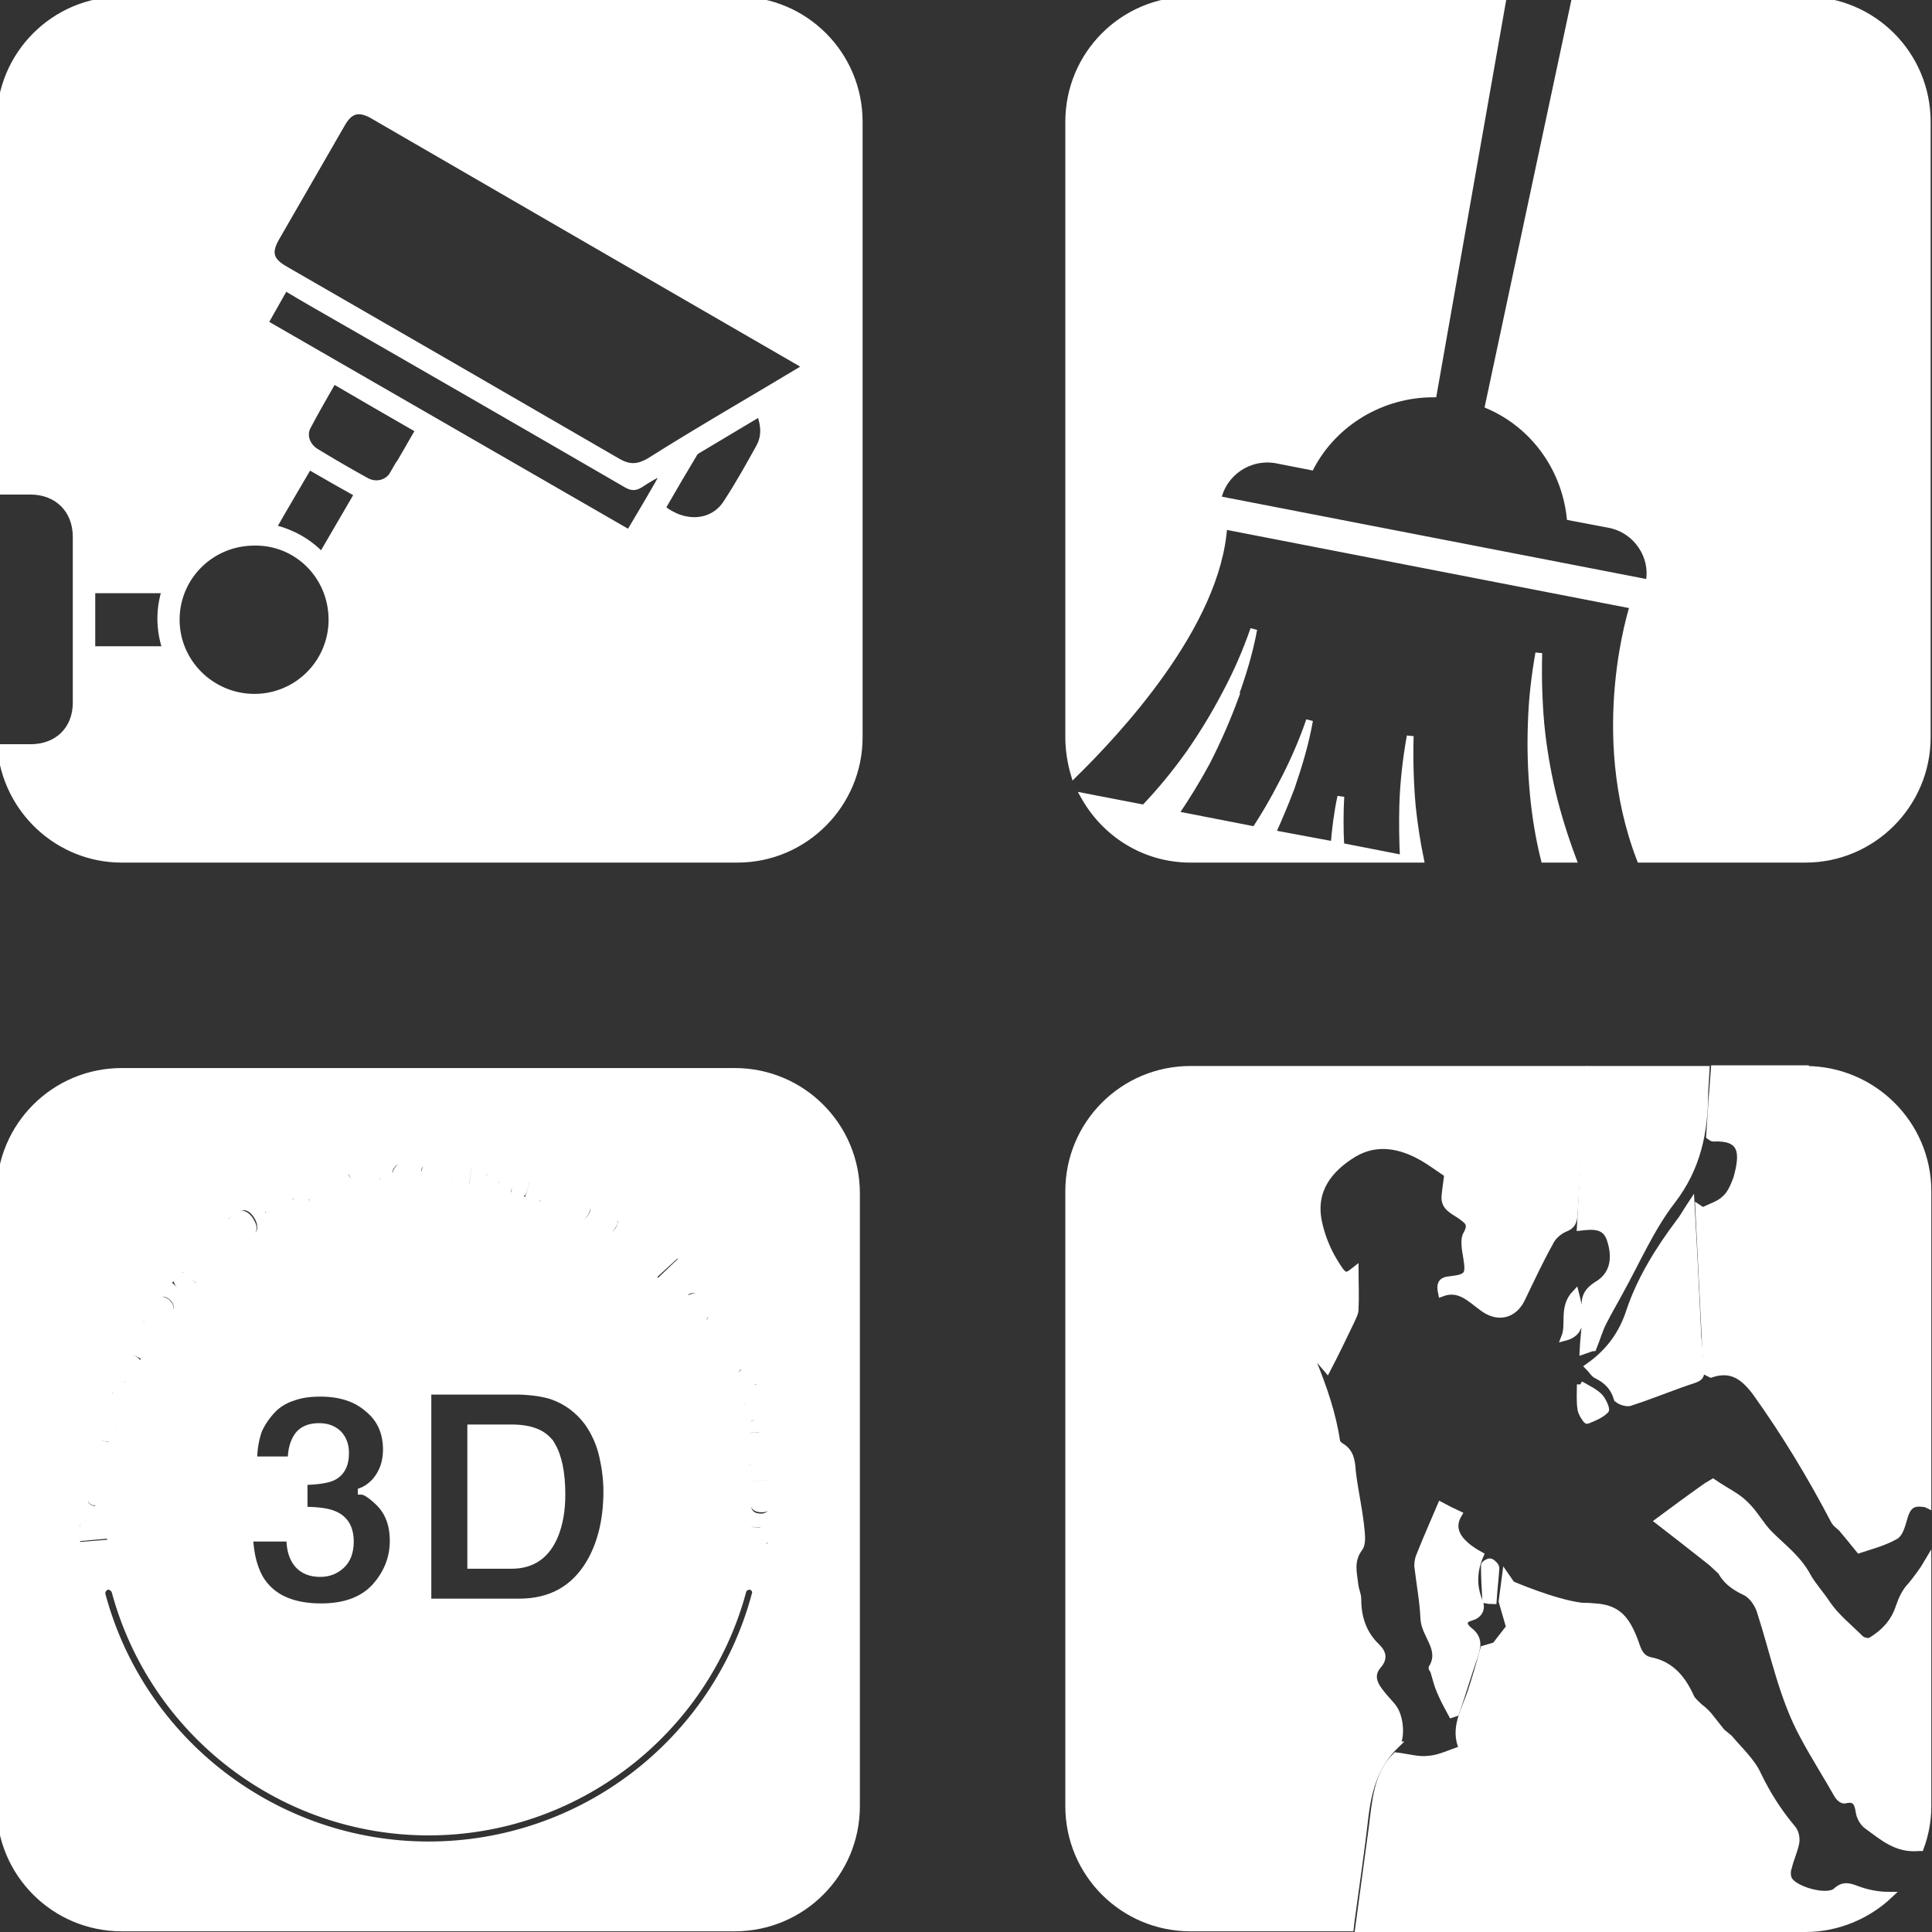
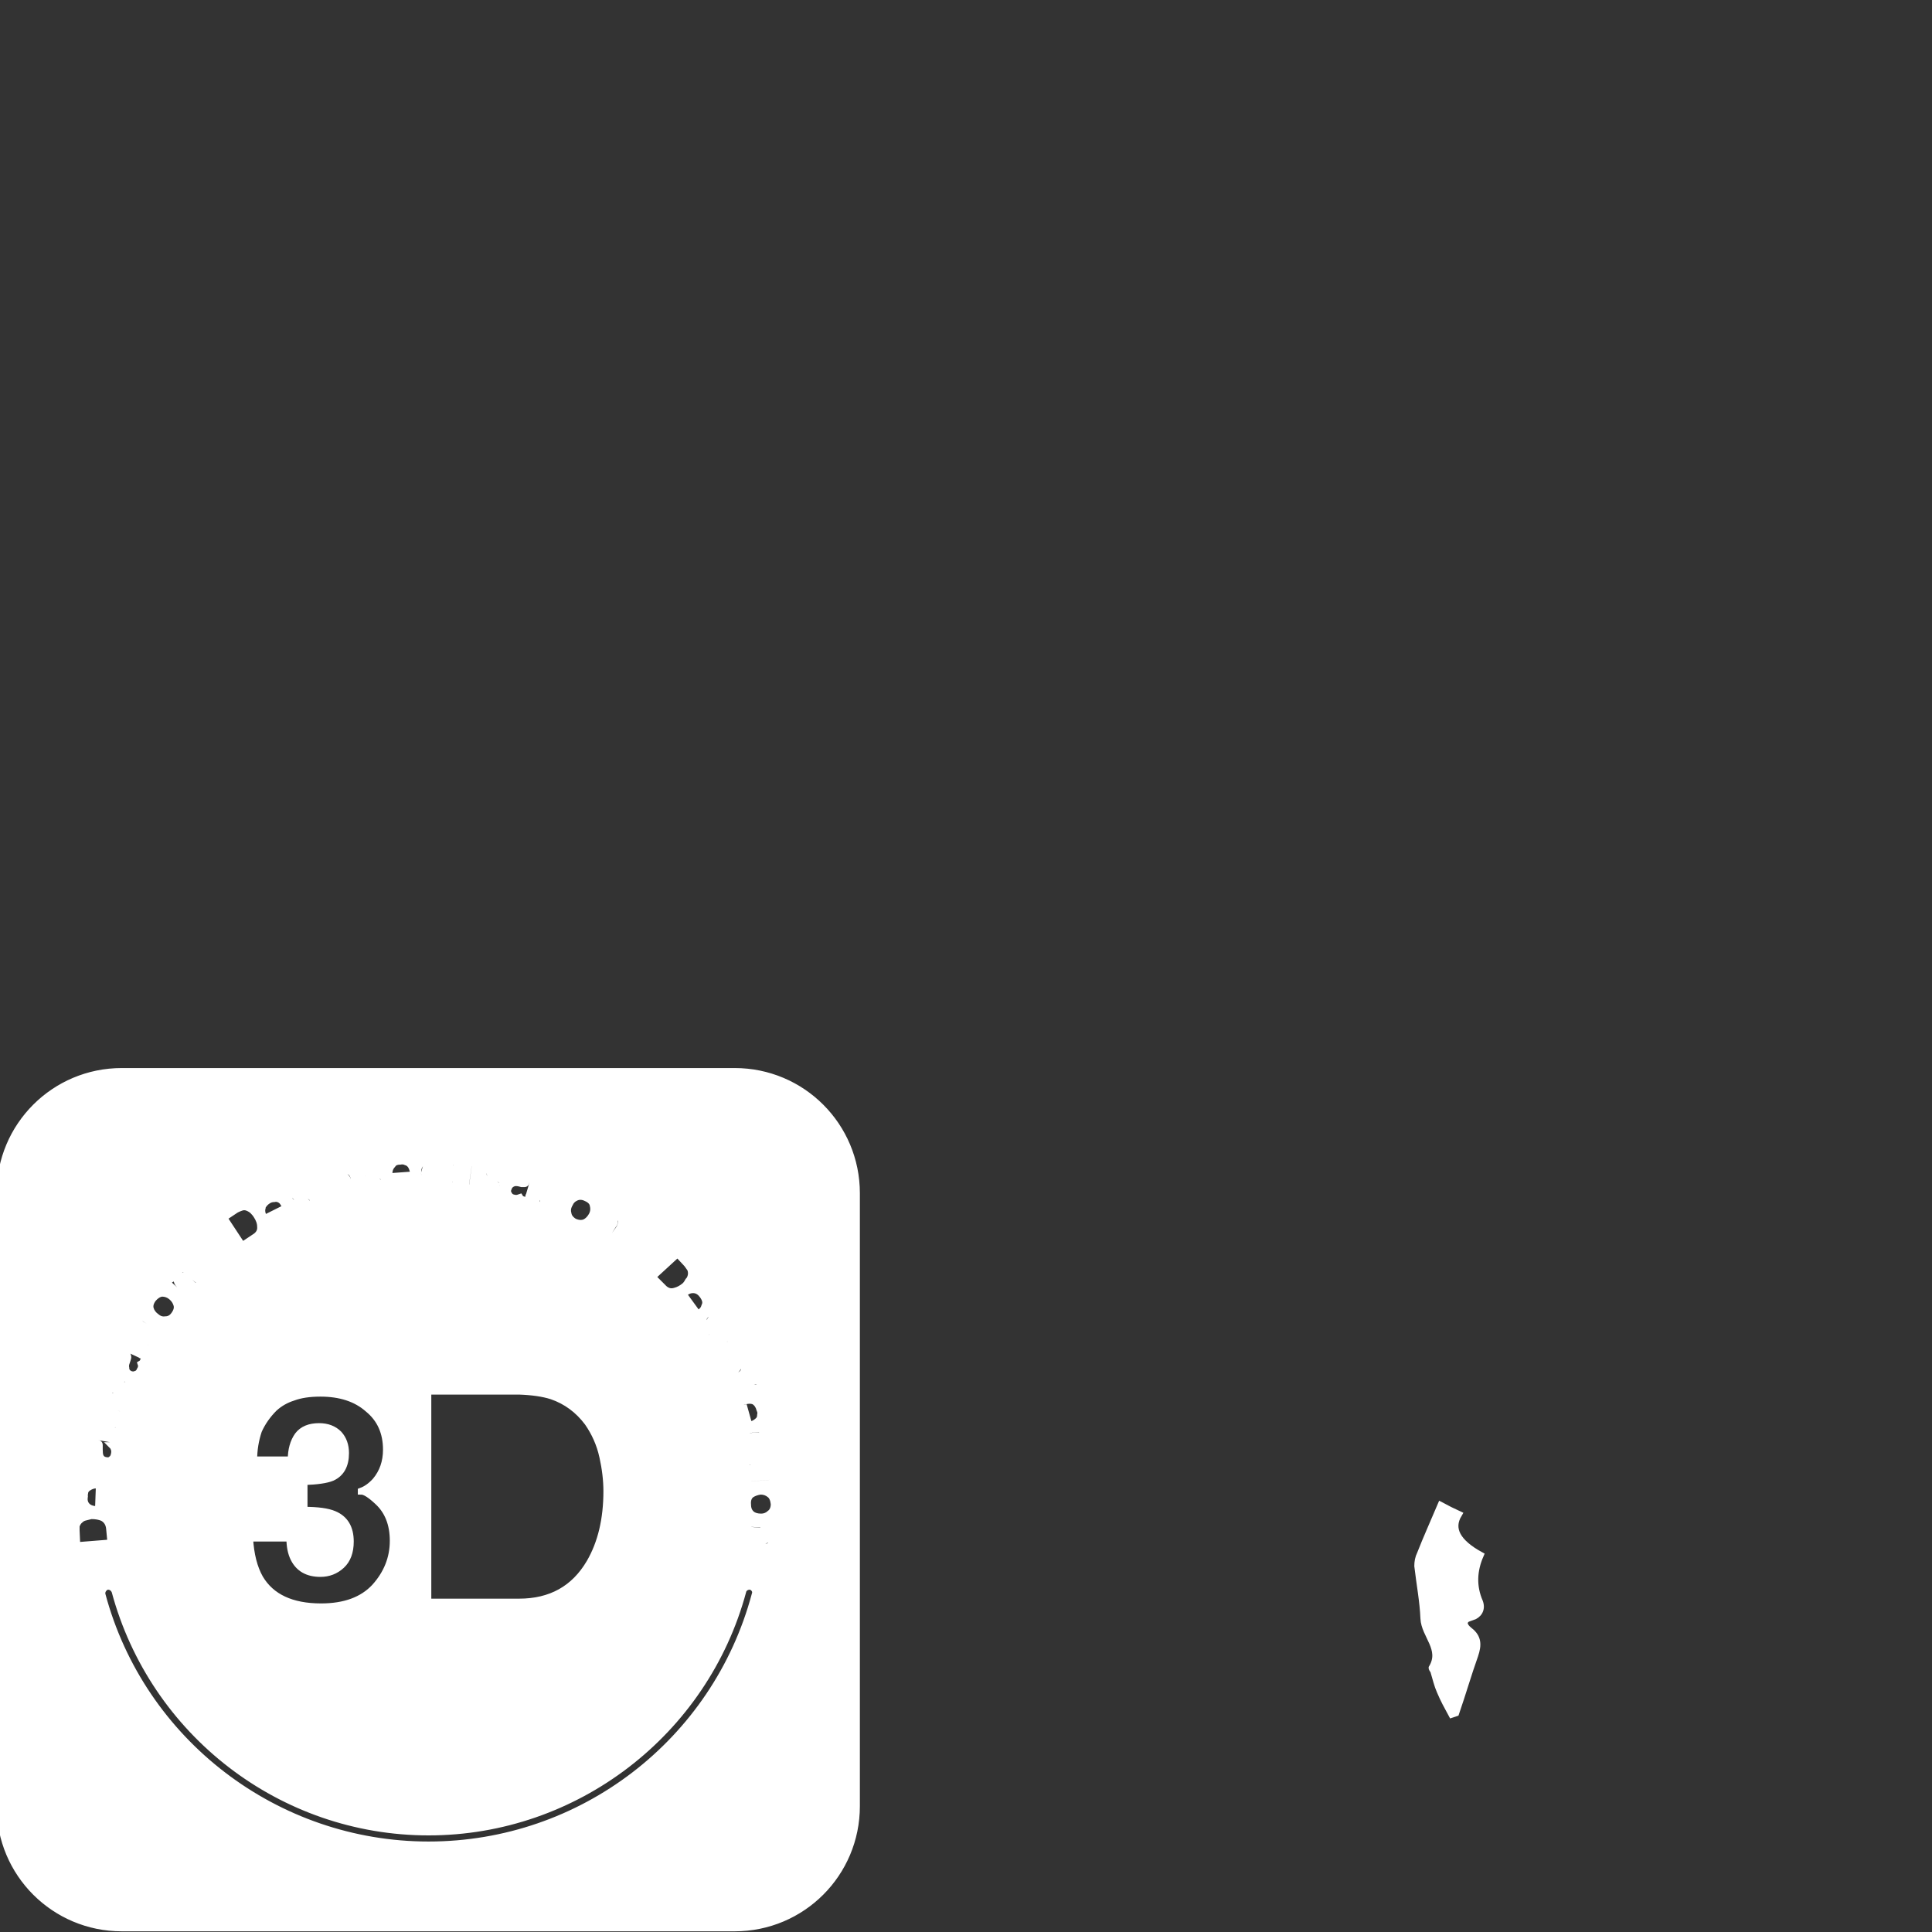
<svg xmlns="http://www.w3.org/2000/svg" fill="#fff" stroke="#fff" version="1.2" viewBox="0 0 284 284">
  <rect x="0" y="0" width="284" height="284" fill="#333333" stroke="none" />
-   <path fill-rule="evenodd" d="M126.3 17.9v90.5c0 9.8-8 17.9-17.9 17.9H17.9c-9.3 0-17-7.2-17.8-16.4h4.4c4 0 6.7-2.7 6.7-6.6V78.9c0-4-2.8-6.7-6.7-6.7H0V17.9C0 8 8 0 17.9 0h90.5c9.9 0 17.9 8 17.9 17.9zM24.4 95.5c-1-3-1-5.9-.1-8.8H13.5v8.8zm24.4-4.4c0-6.4-5.1-11.5-11.4-11.4-6.4 0-11.5 5.1-11.5 11.4 0 6.3 5.2 11.4 11.5 11.4s11.4-5.1 11.4-11.4zm-1.4-9.4zm-.1 0c1.8-3.1 3.5-6 5.3-9.1-2.5-1.4-4.8-2.7-7.2-4.1-1.8 3.1-3.6 6.1-5.3 9.1 2.8.7 5.2 2 7.2 4.1zm45.2-3.3c1.9-3.2 3.7-6.2 5.4-9.3-1.4.6-2.6 1.3-3.8 2.1-.8.5-1.3.4-2 0Q69 57.8 45.8 44.5q-1.9-1.1-3.9-2.3c-1 1.8-2 3.5-3 5.3 17.9 10.3 35.7 20.6 53.6 30.9zm-34.7-8.7c1.3-2.1 2.5-4.3 3.8-6.5-4.2-2.4-8.3-4.8-12.6-7.3-1.3 2.3-2.6 4.5-3.8 6.8-.7 1.3-.1 2.9 1.2 3.7q3.6 2.2 7.4 4.3c1.4.8 3.2.4 4-1zm53.9-9c-3.2 1.9-6.2 3.7-9.2 5.5-.2.1-.4.3-.5.5q-2.4 4-4.7 8c3.3 2.7 7.6 2.4 9.6-.9 1.7-2.6 3.2-5.3 4.7-8 .9-1.6.8-3.3.1-5.1zm6.9-6.8c-.4-.2-.7-.4-1-.6Q86.1 35.1 54.7 16.9c-2-1.1-3.3-.7-4.4 1.2l-9.8 17c-1.1 2-.8 3.2 1.2 4.4C58 48.9 74.3 58.3 90.5 67.7c1.8 1.1 3.1 1.2 5 .1 7.6-4.8 15.3-9.2 23.1-13.9zm63 48.5q-1.8 4.9-4.2 9.6c-1.4 2.6-3 5.2-4.7 7.7l11.8 2.3q2.1-3.2 3.9-6.7c1.6-3 3-6.2 4.1-9.4-.6 3.4-1.6 6.7-2.7 9.9q-1.3 3.4-2.8 6.7l9.1 1.7c.2-2.4.5-4.8 1-7.1q-.2 3.6 0 7.3l9.2 1.8q-.2-3.9-.1-7.8c.1-3.4.5-6.9 1.1-10.2-.1 3.4 0 6.9.3 10.3q.4 3.9 1.2 7.8H175c-6.7 0-12.5-3.7-15.6-9.2l8.8 1.7c2.4-2.5 4.6-5.2 6.6-8q3-4.3 5.4-8.9c1.6-3 3-6.2 4.1-9.4-.6 3.3-1.6 6.6-2.8 9.9z" />
-   <path d="M265.4 0h-33.9l-12.7 59.6c6.7 2.9 11.2 9.2 12 16.4l5.8 1.1c4 .8 6.6 4.7 5.8 8.6L179 73.4c.8-3.9 4.6-6.5 8.6-5.8l5.1 1c3.5-6.6 10.5-10.7 18-10.7L220.9 0H175c-9.9 0-17.9 8-17.9 17.9v90.5c0 1.8.3 3.7.8 5.4 6.2-6.1 21.1-21.9 22-36.5L240.1 89s-6.2 18.6 1 37.3h24.3c9.9 0 17.9-8.1 17.9-17.9V17.9c0-9.9-8-17.9-17.9-17.9z" />
-   <path d="M225.1 106.3q-.2 5.2.3 10.5c.3 3.1.8 6.3 1.6 9.5h4.2c-1.2-3.2-2.2-6.4-3-9.7q-1.2-5.1-1.7-10.2c-.3-3.5-.4-6.9-.3-10.4-.6 3.4-1 6.8-1.1 10.3zm12.6 99.2c.1.4 1.3.8 1.8.7 2.5-.8 5-1.8 7.5-2.7 3.5-1.3 3.2-.4 2.8-4.5 0-.8-.1-1.5-.2-2.3-.3-6.4-.6-12.7-1-19.7-.8 1.2-1.2 2-1.7 2.6-3 4-5.7 8.3-7.3 13-1.1 3.5-3.1 6.2-6.1 8.3.5.5.8 1.1 1.3 1.3 1.4.7 2.4 1.7 2.9 3.3zm41.5 30.6c-.7 2.3-2.2 3.9-4.2 5.1-.3.2-1.2 0-1.5-.3-1.7-1.7-3.6-3.2-4.9-5.1-.9-1.4-2.2-2.8-2.9-4.1-1.4-2.6-3.6-4.2-5.6-6.2-1.3-1.3-2.2-3.1-3.6-4.4-1.2-1.2-2.8-1.9-4.7-3.2l-1 .6c-2.4 1.7-4.7 3.4-7 5.1 2.6 2 5 3.9 7.8 6.1l1.4 1.3c.7 1.3 1.8 2.2 3.5 3 1.1.5 2 1.9 2.3 3 2 6.2 3.2 12.5 6.3 18.2 1.6 3 3.4 5.8 5.1 8.8.2.3.7.7 1 .6 1.6-.4 1.9.5 2.1 1.8.1.7.6 1.6 1.2 2 2.2 1.6 4.3 3.5 7.5 3.2h.3c.7-1.9 1.1-3.9 1.1-6.1v-35.9c-.7 1.2-1.6 2.4-2.5 3.5-.8.8-1.3 1.9-1.7 3z" />
-   <path fill-rule="evenodd" d="M265.4 157.2c9.9 0 18 8 18 17.9v46.1q-.4-.2-.9-.2c-1.6-.2-2.2.7-2.6 2.1-.3 1-.6 2.3-1.3 2.7-1.8 1-3.8 1.5-5.3 2-.9-1.1-1.6-2-2.3-2.8-.4-.6-1.1-.9-1.4-1.5-3.4-6.5-7.2-12.8-11.5-18.8-1.8-2.4-3.6-3.7-6.6-2.7l-.6-.3c-.4-8-.8-16.1-1.2-24.1l.6.4c1.1-.6 2.4-.9 3.3-1.8.8-.7 1.3-1.9 1.7-3 1.1-3.9.8-6.1-3.5-5.9-.1 0-.2-.1-.5-.3q.3-4.9.7-9.9h13.4zm-33.1 46.3c1.2.7 2.1 1.1 2.8 1.8.5.5 1.1 1.9.9 2-.7.7-1.7 1.1-2.7 1.5-.1 0-.8-1-.9-1.6-.2-1.2-.1-2.3-.1-3.7zm18.5-46.3zm0 0-.2 3.4c0 5.8-1.1 11.1-4.8 15.9-3.1 4-5.2 8.9-7.7 13.4-.8 1.5-1.7 3-2.5 4.6-.5 1-.8 2.1-1.4 3.6-.2 0-.9.3-1.5.5.1-2.3.5-4.4.3-6.5-.1-1.6.5-2.4 1.7-3.2 2.3-1.3 3-3.7 2-6.7-.7-2.2-2.6-2-4.4-1.8.4-7.8.9-15.5 1.4-23.2zM230 196.6c.8-2-.4-4.4 1.6-6.5 1.1 4.2.7 5.9-1.6 6.5zm39.9 81.4c1.1-1 1.9-.7 3-.3q2.4.9 4.8.9c-3.2 3-7.6 4.9-12.3 4.9h-65.7l2-14.8c.5-3.9.7-7.9 3.5-10.6 1.8.2 3.3.7 4.8.5 1.6-.1 3.1-.9 5-1.5-1.4-3 .3-5.6 1.2-8.3.7-2.1 1.3-4.2 1.9-6.4l1.7-.5 2.1-2.7-1.1-3.8.5-3.8.9 1.3s6.2 2.7 10.3 3.2q1.1 0 2 .1c3.2.2 4.6 1.7 5.9 5.3.4 1.2.8 2.3 2.2 2.6 3.1.6 4.8 2.8 6 5.5.3.5.8.9 1.2 1.3q.8.6 1.4 1.3l1.9 2.4 1.1.9c1.5 1.8 3.3 3.4 4.2 5.4 1.4 2.9 3 5.4 5 7.8.5.5.7 1.4.6 2.1-.2 1.2-.8 2.4-1.1 3.7-.2.5-.2 1.2 0 1.7.7 1.6 5.7 3 7 1.8z" />
  <path d="M216.4 237.7c.9-.3 1.5-1.1 1.1-2.2-1-2.3-.9-4.6.1-6.9q-5.1-2.8-3.2-6-1.3-.6-2.6-1.3c-1.1 2.6-2.1 4.8-3 7.1-.3.6-.4 1.2-.4 1.8.3 2.6.8 5.2.9 7.7.1 2.5 2.9 4.5 1.2 7.3 0 .1.3.4.3.6.3 1 .5 1.9.9 2.8.5 1.2 1.1 2.3 1.7 3.4l.6-.2c1-2.9 1.8-5.7 2.8-8.5.5-1.5.5-2.6-.8-3.6-1-.8-1.1-1.6.4-2.1z" />
-   <path fill-rule="evenodd" d="M205.2 256.5c-2.9 2.8-4 6.3-4.5 10.2-.6 5.3-1.4 10.6-2.1 15.8l-.1.9H175c-9.9 0-17.9-8-17.9-17.9v-90.4c0-9.9 8-17.9 17.9-17.9h57.8l-1.4 21.4c-.1 1-.3 1.6-1.4 2-.9.4-1.8 1.2-2.2 2.1-1.5 2.7-2.8 5.5-4.1 8.2-1.2 2.5-3.6 3-5.8 1.3-1.8-1.3-3.4-3.1-6-2.1-.3-1.4 0-1.9 1.3-2 2.6-.3 2.8-.7 2.4-3.2-.2-1.2-.5-2.7 0-3.5.9-1.6 0-2-.9-2.7-1-.7-2.4-1.2-2.3-2.8.1-1.2.3-2.3.4-3.3-1.2-.8-2.4-1.7-3.6-2.4-3.3-1.9-6.8-2.6-10.2-.6-3.6 2.2-6.1 5.3-5.2 9.9.4 2 1.2 4.1 2.3 5.9 1.5 2.5 1.7 2.4 3.1 1.3 0 1.7.1 3.8 0 5.8 0 .5-.3 1-.5 1.5-1.2 2.5-2.4 5-3.6 7.3l-1.8-2.1c-.2.8-.3 1-.2 1.2 1.5 3.7 2.8 7.5 3.4 11.5 0 .2.3.5.6.7 1.4.8 1.6 2.1 1.7 3.7.3 2.6.9 5.2 1.2 7.8.1 1.2.4 2.7-.2 3.5-1.4 1.9-.8 3.7-.6 5.6.1.6.4 1.2.4 1.9 0 2.7.8 5.1 2.8 7 1 1 1 1.8.1 2.8-1.2 1.5-.4 2.9.6 4.1.6.8 1.4 1.5 1.9 2.3.9 1.5 1 4.4.2 5.2zm13-26.4c0-.2.7-.6.9-.5.3.1.8.6.8.9-.1 1.6-.3 3.2-.4 4.8q-.6 0-1.1-.1c-.1-1.7-.2-3.4-.2-5.1zM35.9 182l-1.7-2.7.7-.6q.6-.4 1.1-.1.4.2.8.8.3.5.4.9.1.7-.5 1.1l-.8.6zm23.7-10.2q.2.2.3.5l-1.7.2q.1-.4.3-.6.1-.3.5-.3.3 0 .6.2zm-44.1 40.6q.4.1.6.4.1.3 0 .6 0 .2-.1.3-.2.1-.4.1-.3-.1-.4-.3v-1q0-.1-.1-.2l.4.1zm7.9-19.6q-.4-.3-.5-.7-.1-.3.1-.7.3-.3.7-.3.3 0 .8.3.4.4.5.7.1.4-.1.7-.3.4-.7.4-.3 0-.8-.4zm-3.9 8.3q-.3-.1-.3-.3 0-.2.1-.5v-.2q.1-.2.1-.3v-.2l.3.2q.4.2.5.5 0 .3-.1.6-.1.2-.3.3-.1.1-.4 0zm20-23q-.1-.3 0-.6t.4-.4q.3-.2.6-.1.3 0 .5.4l-1.5.7zm63.5 13.4q-.1.3-.3.5l-1-1.3q.3-.1.6-.1t.5.3q.2.3.2.6zm8.1 16.4q-.2.3-.5.4l-.5-1.6q.4 0 .6.1.3.1.4.5.1.3 0 .6zm-11.8-19.1q-.7.3-1.3-.2l-.6-.7 2.3-2.2.7.7q.5.5.4.9-.2.5-.7 1-.4.4-.8.5zm-14.9-10.5q-.1-.4.1-.9.3-.5.6-.6.4-.2.7 0 .4.2.5.6 0 .3-.2.8-.3.5-.6.7-.3.1-.7-.1-.4-.2-.4-.5zm-8.4-2.8q-.2 0-.3-.2-.1-.1 0-.4 0-.2.3-.3h1.1l-.1.3q-.1.5-.4.6-.3.1-.6 0zm5.1 36.9q1.5 2.5 1.5 7.3 0 3.4-1 5.9-1.8 4.5-6.4 4.5h-6v-20.2h6q4.4 0 5.9 2.5zm-67.2 8.4q-.3 0-.5-.3-.2-.2-.2-.5 0-.4.2-.6.2-.2.6-.2l-.1 1.6zm98.9-.5q.3.2.3.6 0 .5-.3.7-.3.2-.8.2-.6 0-.9-.2-.3-.2-.3-.6 0-.5.3-.7.3-.2.8-.2.6 0 .9.2zm-98.2 3.5q.8.3.8 1l.1.9-3.3.3v-1q-.1-.7.3-1 .4-.2 1.2-.3.5 0 .9.1z" />
  <path fill-rule="evenodd" d="M125.9 175.4v90.1c0 9.9-8 17.9-17.9 17.9H17.9c-9.9 0-17.9-8-17.9-17.9v-90.1c0-9.9 8-17.9 17.9-17.9H108c9.9 0 17.9 8 17.9 17.9zm-12.7 39v-.5l-.7.1.1.5-2.3.3q-.3 0-.5.2-.2.3-.1.9l.1.5.7-.1v-.2q-.1-.3 0-.3 0-.1.2-.1l2-.3v.6l.7-.1-.1-.6 1.1-.1-.2-.9-1 .1zm.3 2.6-3.6.3.1 1 3.6-.3zm-.7-5.6q-.1-.8-.7-1.1-.6-.4-1.6-.2-.8.2-1.2.7-.5.5-.3 1.4.2.9.9 1.2.4.2.9.1l-.2-.9q-.3 0-.5-.1t-.3-.5q-.1-.4.3-.7l.6-.2q.5-.1.7 0 .5 0 .6.5.1.4-.1.6-.1.1-.3.2l.2.9q.7-.2.9-.7.2-.5.1-1.2zm-4-3.3q-.1-.3 0-.5.1-.5.6-.6l.7 2.5q.5-.1.7-.2.4-.2.7-.5.3-.3.3-.8.1-.4-.1-.8-.2-.8-.8-1.2-.6-.3-1.6 0-.9.3-1.2.9-.3.7-.1 1.4.3.8.9 1.2.4.2.8.1l-.3-.9q-.2-.1-.3-.2-.2-.1-.3-.4zm.7-5.2.1.5-2.7 1.1.3.9 2.8-1.1.2.6.6-.2-.2-.6q.2-.1.3-.1h.2q.1 0 .2.2 0 .2.1.3l.7-.3q-.1-.1-.1-.2v-.2q-.3-.7-.7-.8-.3-.1-.8.1l-.2.1-.2-.5zm-.2-2.4q-.2-.4-.5-.6-.2-.1-.5-.2l.5-.2-.4-.8-3.3 1.5.4.9 1.8-.8q.3-.2.5-.2.5 0 .7.4.1.4-.1.6-.1.2-.3.3l-2.1.9.4.9 2.3-1q.6-.3.7-.8.1-.4-.1-.9zm-1.7-4.2.5.9.7-.5-.4-.8zm-.4.2-3.2 1.8.4.8 3.3-1.7zm-1.5-2.6q-.4-.6-.9-.8-.5-.1-1 .1-.3.3-.4.6 0 .4.2 1 .3.8.3 1 0 .1-.2.2-.1.1-.3 0l-.3-.3q-.2-.4-.2-.7l.3-.3-.5-.8q-.5.3-.6.8-.1.6.4 1.3.4.7.9.9.6.1 1-.2.4-.2.4-.6.1-.3-.1-.9-.3-.8-.3-1 0-.2.1-.2.1-.1.3-.1.1.1.3.4.2.3.1.5 0 .2-.2.3l.6.8q.5-.4.5-.9t-.4-1.1zm-2.5-4.2.5.5 1.4.2-.7-.8zm-1.1-.1q-.8-.1-1.5.5-.8.6-.8 1.4 0 .7.4 1.3.6.7 1.3.7.4.1.7-.1l-.6-.8q-.2.1-.3 0-.3 0-.5-.3-.1-.2-.2-.5 0-.4.4-.8l1.6 2.2q.4-.3.6-.5.3-.3.4-.7.2-.4.1-.8t-.4-.8q-.5-.7-1.2-.8zm-2.6-5.3zm.1 0-3.7 3.4 1.5 1.5q.8.9 1.8.6.8-.2 1.5-.8.3-.3.5-.7.3-.3.4-.8.1-.5-.1-1-.2-.3-.5-.7zm-6.5-1.1 1.4 1.2.6-.7-1.5-1.2zm-3.4-5-.8-.5-2 3 .8.6 1.1-1.7q.2-.3.4-.4.4-.3.8 0 .3.2.3.5 0 .2-.2.4l-1.2 1.9.8.5 1.4-2q.3-.6.2-1.1-.1-.4-.6-.7-.4-.3-.8-.2-.2 0-.5.1l.3-.4zm-1.1 35.9q-.6-2.7-2.2-5-2.1-2.8-5.3-3.9-1.9-.6-4.8-.7H62.9v31h13.4q7 0 10.4-5.8 2.5-4.3 2.5-10.5 0-2.4-.6-5.1zM84.7 176q-.7.3-1 1-.4.7-.2 1.4.1.7.9 1.2.9.4 1.6.1.6-.3 1-1t.2-1.5q-.1-.7-1-1.1-.8-.4-1.5-.1zm-2.1-1.9.9.4.4-.9-.9-.3zm-.2.4-1.4 3.4.9.3 1.4-3.3zm-3.5 2.3q.2.4.8.6l.4.1.3-.7h-.2q-.3-.1-.3-.2v-.3l.7-1.8.6.2.2-.6-.6-.2.4-1-.9-.3-.4.9-.4-.1-.3.6.5.2-.8 2.1q-.1.3 0 .5zm-4.2-2.1q-.2.5.1.9.2.4.7.5.4.1.7 0l.6-.2q-.1.1-.1.2v.2l1 .3.1-.1q-.1-.1-.1-.2-.1-.1 0-.2 0-.3.1-.4l.5-1.7q.1-.6-.2-1-.4-.3-1-.5-.9-.3-1.4.1-.3.2-.5.7l.9.2q.1-.2.2-.2.2-.2.5-.1t.5.2q.1.2 0 .4 0 .2-.2.2h-.4l-.4-.1q-.5-.1-.8 0-.6.2-.8.8zm-1.8-.6q.1.1.1.2-.1.2-.3.3h-.4q-.5-.1-.6-.4-.1-.1-.1-.3l-.9-.2q-.1.5.2 1 .3.4 1.2.6.8.1 1.3-.1.4-.3.6-.8 0-.4-.2-.8-.2-.3-.8-.5-.8-.4-.9-.5-.1-.1-.1-.2 0-.2.2-.2.1-.1.4 0 .4 0 .5.2.1.2.1.4l.9.1q.1-.6-.3-1-.4-.3-1-.5-.7-.1-1.2.2-.5.3-.6.8 0 .4.2.7.2.2.8.5.8.4.9.5zm-3.9-3.6 1 .2.1-.9-.9-.1zm-.6 4 1 .2.5-3.7-1-.1zm-2.7-3.9h.1zm0 0-.1.7h.5l-.1 2.2q-.1.4.1.6.2.2.9.3h.5v-.7h-.2q-.3 0-.3-.1-.1-.1-.1-.3l.2-1.9h.6v-.7h-.6l.1-1-1-.1v1zm-3.8.4q-.5.5-.5 1.4 0 .9.4 1.4.4.5 1.3.5t1.4-.6q.3-.4.3-.8h-1q0 .3-.2.5-.1.1-.4.1-.5 0-.7-.4-.1-.3-.1-.7.1-.4.2-.7.1-.4.6-.4.4 0 .5.2l.2.4h.9q0-.8-.5-1.1-.4-.3-1.1-.4-.8 0-1.3.5zm-4.3.3q-.5.6-.4 1.5.1 1 .7 1.4.5.4 1.3.4.9-.1 1.3-.7.3-.4.3-.7l-1 .1q-.1.2-.2.3-.2.1-.5.2-.3 0-.5-.1-.4-.2-.5-.8l2.7-.2q0-.4-.1-.7-.1-.4-.3-.7-.3-.4-.7-.5-.4-.2-.9-.1-.8 0-1.3.6zm-4.5 47.9q1.1-.4 2.1-1.5 1.6-1.9 1.6-4.6 0-3.8-2.7-6-2.6-2.3-7-2.3-2.4 0-4 .6-1.6.5-2.8 1.6-1.5 1.5-2.3 3.3-.7 2.1-.7 4.3h5.5q0-2.2 1-3.6 1-1.3 3.1-1.3 1.8 0 2.9 1.1 1 1.1 1 2.8 0 2.7-2 3.6-1.2.5-4.1.6v4.2q3 0 4.4.6 2.4 1 2.4 4 0 2.3-1.3 3.5-1.3 1.2-3.1 1.2-2.8 0-3.9-2.2-.6-1.2-.6-3h-5.9q.2 3.6 1.5 5.9 2.5 4.2 9 4.2 5.2 0 7.9-2.9 2.7-3 2.7-6.8 0-3.7-2.3-5.8-1.6-1.5-2.4-1.5zm.3-47.4q-.4.4-.3.9.1.4.4.6.3.2.9.2.9.1 1.1.2.1 0 .1.2.1.2-.1.3-.1.1-.4.1-.5.1-.7-.1-.1 0-.2-.3l-1 .2q.1.5.6.8.5.3 1.3.2.8-.2 1.2-.6.3-.4.2-.9 0-.4-.3-.7-.4-.2-1-.2-.8-.1-1-.1l-.2-.2q0-.2.1-.3.1-.1.4-.1.4-.1.6.1.1 0 .1.2l1-.1q-.2-.7-.7-.9-.4-.2-1.1-.1-.7.2-1.1.6zm-4 .7-.9.2.9 3.6.9-.3-.5-1.9q-.1-.3 0-.6 0-.4.5-.5.4-.1.6.1.1.1.2.4l.6 2.2.9-.3-.6-2.4q-.2-.6-.6-.8-.5-.2-1-.1-.4.2-.7.4-.1.2-.2.5l-.1-.5zm-2.3.7-.9.3 1.2 3.5.9-.3zm-1.4-.9.3.8.9-.3-.3-.9zm-3.2 3q-.2.5 0 1 .2.4.5.5.3.1.9 0 .9-.1 1.1-.1.1 0 .2.2.1.1-.1.3-.1.1-.3.2-.5.2-.7.1-.2-.1-.3-.3l-.9.4q.2.5.8.7.5.2 1.3-.2.8-.3 1-.8.2-.4 0-1-.1-.3-.5-.5-.4-.1-1 0-.8.1-1 .1-.1 0-.2-.2-.1-.1 0-.2t.4-.3q.3-.1.6 0l.2.2.9-.3q-.4-.6-.9-.7-.5-.1-1.1.2-.7.2-.9.7zm-3.7 1 .6-.3.4-1.4-.9.5zm-.2 1.1q-.3.7.2 1.6.5.9 1.2 1 .7.2 1.3-.2.8-.4 1-1.1.1-.4 0-.8l-.9.5v.3q-.2.3-.4.4-.3.2-.6.1-.4 0-.7-.5l2.4-1.2q-.2-.4-.4-.6-.2-.4-.6-.6-.4-.2-.8-.1-.4 0-.8.2-.7.4-1 1.1zm-5.7 1.6 2.7 4.1 1.8-1.2q1-.6.9-1.6 0-.8-.6-1.7-.2-.3-.5-.6t-.8-.5q-.5-.2-1 0-.3.1-.7.3l-1.8 1.2zm-2.8 5.6.6.7 1.4-1.3-.6-.7zm-4.9 3.2-.7.7 2.7 2.5.7-.7-1.5-1.4q-.2-.2-.3-.4-.2-.4.1-.8.3-.3.6-.2.1.1.4.3l1.6 1.5.7-.8-1.9-1.6q-.5-.5-.9-.4-.5.1-.9.5-.3.3-.3.7 0 .2.1.5l-.4-.4zm-2.7 3.1q-.6.8-.4 1.5.2.7.9 1.2.6.5 1.3.4.8 0 1.3-.7.6-.8.4-1.5-.2-.7-.8-1.2-.6-.5-1.4-.5-.7.1-1.3.8zm-1.7 2.6-.5.9 3.1 1.9.5-.8zm-1.7.1.8.5.5-.8-.7-.5zm-.7 1.7-.4.8.8.5-.2.4.6.4.2-.5 2 1.2q.3.1.5.1.4-.1.7-.7l.2-.4-.6-.4q0 .1-.1.1v.1q-.1.3-.2.3t-.3-.1l-1.7-1 .3-.5-.6-.3-.3.5-.9-.5zm-1 3.9q-.4.9-.2 1.4.2.4.6.6l.4-.8q-.2-.1-.2-.3-.1-.2 0-.5.2-.3.3-.4.2-.1.4 0 .1.1.1.3 0 .1-.1.4l-.1.3q-.2.5-.1.9 0 .6.6.9.5.2.9 0 .4-.1.6-.6.2-.3.2-.7l-.2-.6q.1.1.2.1h.2l.5-.9-.1-.1q-.1.1-.2.1H21q-.3-.1-.4-.2l-1.5-.7q-.6-.3-1.1 0-.4.3-.6.8zm-1.8 4.1q-.3.7-.1 1.2.2.5.7.7.4.2.7 0 .3-.2.7-.7.5-.7.6-.8.2-.1.3-.1.2.1.2.3 0 .2-.1.4-.2.5-.4.6-.1.1-.4 0l-.3.9q.5.2 1 0 .5-.3.8-1.1.3-.8.1-1.3-.2-.5-.7-.7-.4-.2-.7 0-.4.2-.7.7-.5.7-.6.8-.2.1-.3.1-.1-.1-.2-.3 0-.1.1-.4.1-.4.4-.4.1-.1.3 0l.3-.9q-.6-.2-1.1.1-.4.3-.6.9zm-1.2 3.7 3.6 1.1.2-1-3.5-1zm-1.2-.4.8.2.3-.9-.9-.3zm-.1 1.8-.2.9 1 .3-.2.5.7.1.1-.5 2.2.6q.3.1.5 0 .3-.2.5-.9l.1-.4-.7-.2v.1l-.1.1q0 .3-.1.3-.1.1-.3 0l-1.9-.5.2-.5-.7-.2-.1.6-1-.3zm3.7 4.6q-.1-.3-.3-.5h.5l.1-1-.1-.1q-.1.1-.1.2h-.3q-.2-.1-.4-.1l-1.7-.3q-.6-.1-.9.3-.4.4-.5 1-.1 1 .3 1.4.2.3.7.4l.2-.9q-.2 0-.3-.2-.2-.1-.1-.5 0-.3.2-.4.1-.2.3-.1.2 0 .2.2v.7q0 .6.1.9.2.6.9.7.5.1.8-.2.3-.2.4-.7.1-.4 0-.8zm-4.1 3.3-.1.9 3.6.4.1-1-1.7-.1q-.4-.1-.6-.2-.4-.3-.3-.8v-.3l-1-.1v.1q0 .5.2.7.1.2.4.5l-.6-.1zm-.3 3.8q-.1.8.4 1.3t1.5.5q1 .1 1.5-.5.4-.6.4-1.3.1-.9-.5-1.4-.3-.3-.6-.3v.9l.2.2q.2.2.2.6 0 .3-.2.5-.2.4-.8.4l.1-2.7h-.7q-.5.1-.8.3-.4.2-.6.6-.1.4-.1.9zm-1.5-.1 1 .6.1-.7-1-1zm.3 5 .1 2.2 5-.4-.2-2.1q-.1-1.1-1-1.6-.7-.3-1.7-.3l-.8.2q-.5.1-.8.4-.4.3-.6.9v.7zm99.2 8.2c-.5-.1-1.1.2-1.2.7-5.6 20.8-24.6 35.4-46.2 35.4s-40.5-14.6-46.1-35.4c-.2-.5-.7-.8-1.2-.7-.5.2-.8.7-.7 1.2 5.8 21.7 25.6 36.8 48 36.8 22.5 0 42.2-15.1 48-36.8.2-.5-.1-1-.6-1.2zm3.2-8 .1-1-3.7-.3-.1 1 2 .2q.3 0 .6.1.3.2.3.7 0 .4-.3.5-.2.1-.5 0l-2.2-.1-.1.9 2.5.2q.6.1 1-.2.3-.4.4-.9 0-.5-.2-.8l-.4-.4.6.1zm-.4-2.7q.6-.5.6-1.4-.1-1-.6-1.4-.6-.5-1.4-.5-.8.1-1.4.5-.6.5-.5 1.5 0 .9.6 1.4.5.4 1.4.4.7 0 1.3-.5zm1.7-4.6-.1-.9h-.9l.1 1zm250.9 26.9q1.2 8.3 4.6 12.3 6.2 7.5 21.4 7.5 9 0 14.7-2 10.7-3.7 10.7-13.9 0-6-5.2-9.2-5.3-3.2-16.7-5.7l-13-2.8q-19.2-4.2-26.3-9.2-12.2-8.3-12.2-26 0-16.1 11.9-26.8 11.9-10.6 34.9-10.7 19.2 0 32.8 10.1 13.5 10.1 14.2 29.2h-24.1q-.7-10.8-9.7-15.4-6-3-15-3-9.9 0-15.8 3.9-6 3.9-6 10.9 0 6.5 5.9 9.6 3.7 2.2 15.9 5l21.1 5q13.9 3.2 20.8 8.7 10.7 8.5 10.7 24.5c0 10.7-4.2 20.1-12.7 27.3q-12.8 10.9-36 10.9c-15.4 0-28.2-3.6-37.2-10.7q-13.6-10.7-13.6-29.5zm149.1-49.9q9.3 4.2 15.4 13.2 5.4 7.9 7 18.3 1 6.1.8 17.6h-64.7q.6 13.4 9.3 18.8 5.3 3.3 12.8 3.3 8 0 12.9-4.1 2.7-2.2 4.8-6.1h23.7q-.9 7.9-8.6 16.1-11.9 12.9-33.4 12.9-17.7 0-31.3-10.9-13.5-10.9-13.5-35.5 0-23.1 12.2-35.4 12.2-12.3 31.7-12.3 11.6 0 20.9 4.1zM480.2 215q-4.9 5-6.2 13.7h40q-.6-9.2-6.2-14-5.5-4.8-13.7-4.8-9 0-13.9 5.1zm119-24q.4.1 2 .2v23.7q-2.3-.2-4-.3-1.7-.1-2.7-.1-14 0-18.8 9.2-2.7 5.1-2.7 15.8v42.4h-23.4v-88.8h22.1v15.5q5.4-8.9 9.4-12.2 6.5-5.4 17-5.4h1.1zm70.2 2.1h25l-32.1 88.8h-24.5L606 193.1h26.1l18.4 65.5zm62-10.6h-23.6v-21.4h23.6zm-23.6 10.6h23.6v88.7h-23.6zM807 225q-.7-5-3.4-9-3.9-5.3-12.1-5.3-11.8 0-16.1 11.6-2.3 6.2-2.3 16.4c0 6.8.7 11.7 2.3 15.7q4.1 11.1 15.7 11.1 8.1 0 11.5-4.4 3.5-4.4 4.2-11.4h23.7q-.8 10.6-7.7 20-10.9 15.2-32.3 15.2-21.5 0-31.6-12.7-10.1-12.7-10.1-32.9 0-22.9 11.2-35.6 11.2-12.7 30.8-12.7 16.7 0 27.4 7.5 10.6 7.5 12.6 26.5H807zm97.5-30.1q9.3 4.2 15.3 13.2 5.5 7.9 7.1 18.3.9 6.1.8 17.6H863q.5 13.4 9.3 18.8 5.3 3.3 12.8 3.3 7.9 0 12.9-4.1 2.7-2.2 4.8-6.1h23.7q-1 7.9-8.7 16.1-11.9 12.9-33.4 12.9-17.7 0-31.2-10.9-13.6-10.9-13.6-35.5 0-23.1 12.3-35.4 12.2-12.3 31.7-12.3 11.6 0 20.9 4.1zM869.8 215q-5 5.1-6.2 13.7h40q-.7-9.2-6.2-14-5.6-4.8-13.8-4.8-8.9 0-13.8 5.1zM342.9 2.3h83v14.6h-66.8v36.4h58.7v14.2h-58.7v54.4h-16.2V2.3zm98.8 32.4h13.9v15.1q1.7-4.4 8.4-10.7 6.7-6.4 15.4-6.4.4.1 1.4.1.9.1 3.3.4v15.4q-1.3-.2-2.4-.3-1.1-.1-2.4-.1-11.1 0-17 7.2-6 7.1-6 16.4v50.1h-14.6zm101.9 34.4q5-.6 6.7-4.2 1-2 1-5.7 0-7.4-5.3-10.8-5.4-3.4-15.3-3.4-11.5 0-16.3 6.2-2.7 3.4-3.5 10.2h-13.7q.4-16.2 10.5-22.5 10.1-6.3 23.3-6.3 15.4 0 25.1 5.9 9.5 5.8 9.5 18.2V107q0 2.2.9 3.6 1 1.4 4 1.4.9 0 2.2-.1 1.2-.1 2.6-.4v10.8q-3.4 1-5.2 1.3-1.8.2-4.9.2-7.6 0-11-5.4-1.8-2.8-2.5-8-4.5 5.8-12.9 10.2-8.4 4.3-18.5 4.3-12.1 0-19.8-7.4-7.7-7.4-7.7-18.4 0-12.2 7.5-18.9 7.6-6.6 19.9-8.2l23.4-2.9zm-30.9 39.6q4.7 3.7 11 3.7 7.7 0 15-3.6 12.2-5.9 12.2-19.4V77.6q-2.7 1.7-6.9 2.8-4.2 1.1-8.3 1.6l-8.9 1.2q-8 1-12 3.3-6.7 3.8-6.7 12.2 0 6.4 4.6 10.1zm90.8-74.1V47q6.2-7.6 13.2-11 6.9-3.3 15.3-3.3 18.6 0 25.1 12.9 3.6 7.1 3.6 20.3v56h-14.9v-55q0-8-2.3-12.9-4-8.1-14.2-8.1-5.2 0-8.6 1-6 1.8-10.6 7.2-3.6 4.3-4.7 8.9-1.1 4.6-1.1 13.2v45.7h-14.7V34.6zM740 39.3q9.2 7.1 11.1 24.6h-14.2q-1.4-8-6-13.4-4.6-5.3-14.9-5.3-14 0-20 13.7-4 8.9-3.9 21.9c0 8.7 1.8 16.1 5.5 22.1q5.5 8.9 17.4 8.9 9.1 0 14.5-5.5 5.3-5.6 7.4-15.3h14.2q-2.4 17.3-12.2 25.4-9.8 8-25 8-17.1 0-27.3-12.5t-10.2-31.3q0-22.9 11.2-35.7 11.1-12.8 28.4-12.8 14.7 0 24 7.2zm80.1-2.3q8.7 4.4 13.3 11.3 4.4 6.6 5.8 15.4 1.3 6 1.3 19.2h-63.9q.4 13.3 6.3 21.3 5.8 8 18.1 8 11.5 0 18.3-7.5 4-4.4 5.6-10.2h14.4q-.6 4.8-3.8 10.7-3.2 5.9-7.2 9.6-6.7 6.6-16.5 8.8-5.3 1.4-12 1.3-16.3 0-27.6-11.8t-11.3-33.2c0-14.2 3.8-25.4 11.4-34.1q11.4-13.1 29.8-13.1 9.3 0 18 4.3zm5.4 34.3q-.9-9.5-4.2-15.3-6-10.5-20.1-10.5-10.1 0-17 7.2-6.8 7.3-7.2 18.6zm130.8 201.1 9.6.1v9.4h-9.6zm47.2-21.1q4.2 4.4 4.2 13.1 0 9.1-4.2 13.9-4.1 4.7-10.6 4.7-4.2 0-6.9-2.1-1.5-1.1-2.9-3.3l-.1 18-8.9-.1.2-48h8.6v5.1q1.5-2.2 3.1-3.5 3.1-2.3 7.3-2.3 6 0 10.2 4.5zm-6.9 6.4q-1.8-3-6-3.1-4.9 0-6.8 4.7-1 2.4-1 6.2 0 6.1 3.2 8.5 1.9 1.4 4.6 1.4 3.8 0 5.8-2.9t2-7.7q0-4-1.8-7.1zm36.7-10.8h.8v9.3q-.9-.1-1.6-.2h-1q-5.5 0-7.4 3.5-1 2-1 6.2l-.1 16.4h-9.1l.2-34.5h8.6l-.1 6q2.1-3.4 3.7-4.7 2.5-2.1 6.6-2.1.2 0 .4.1zm34.7 31.2q-4.4 5.4-13.2 5.3-8.9 0-13.3-5.4-4.3-5.4-4.3-13c0-5.1 1.5-9.3 4.4-12.9q4.4-5.5 13.3-5.5 8.9.1 13.2 5.6 4.4 5.5 4.4 12.9c-.1 5-1.5 9.4-4.5 13zm-7.2-5q2.2-2.8 2.2-8t-2.1-8q-2.1-2.8-6.1-2.8-3.9 0-6.1 2.7-2.1 2.8-2.1 8-.1 5.2 2.1 8 2.1 2.9 6 2.9 4 0 6.1-2.8z" />
</svg>